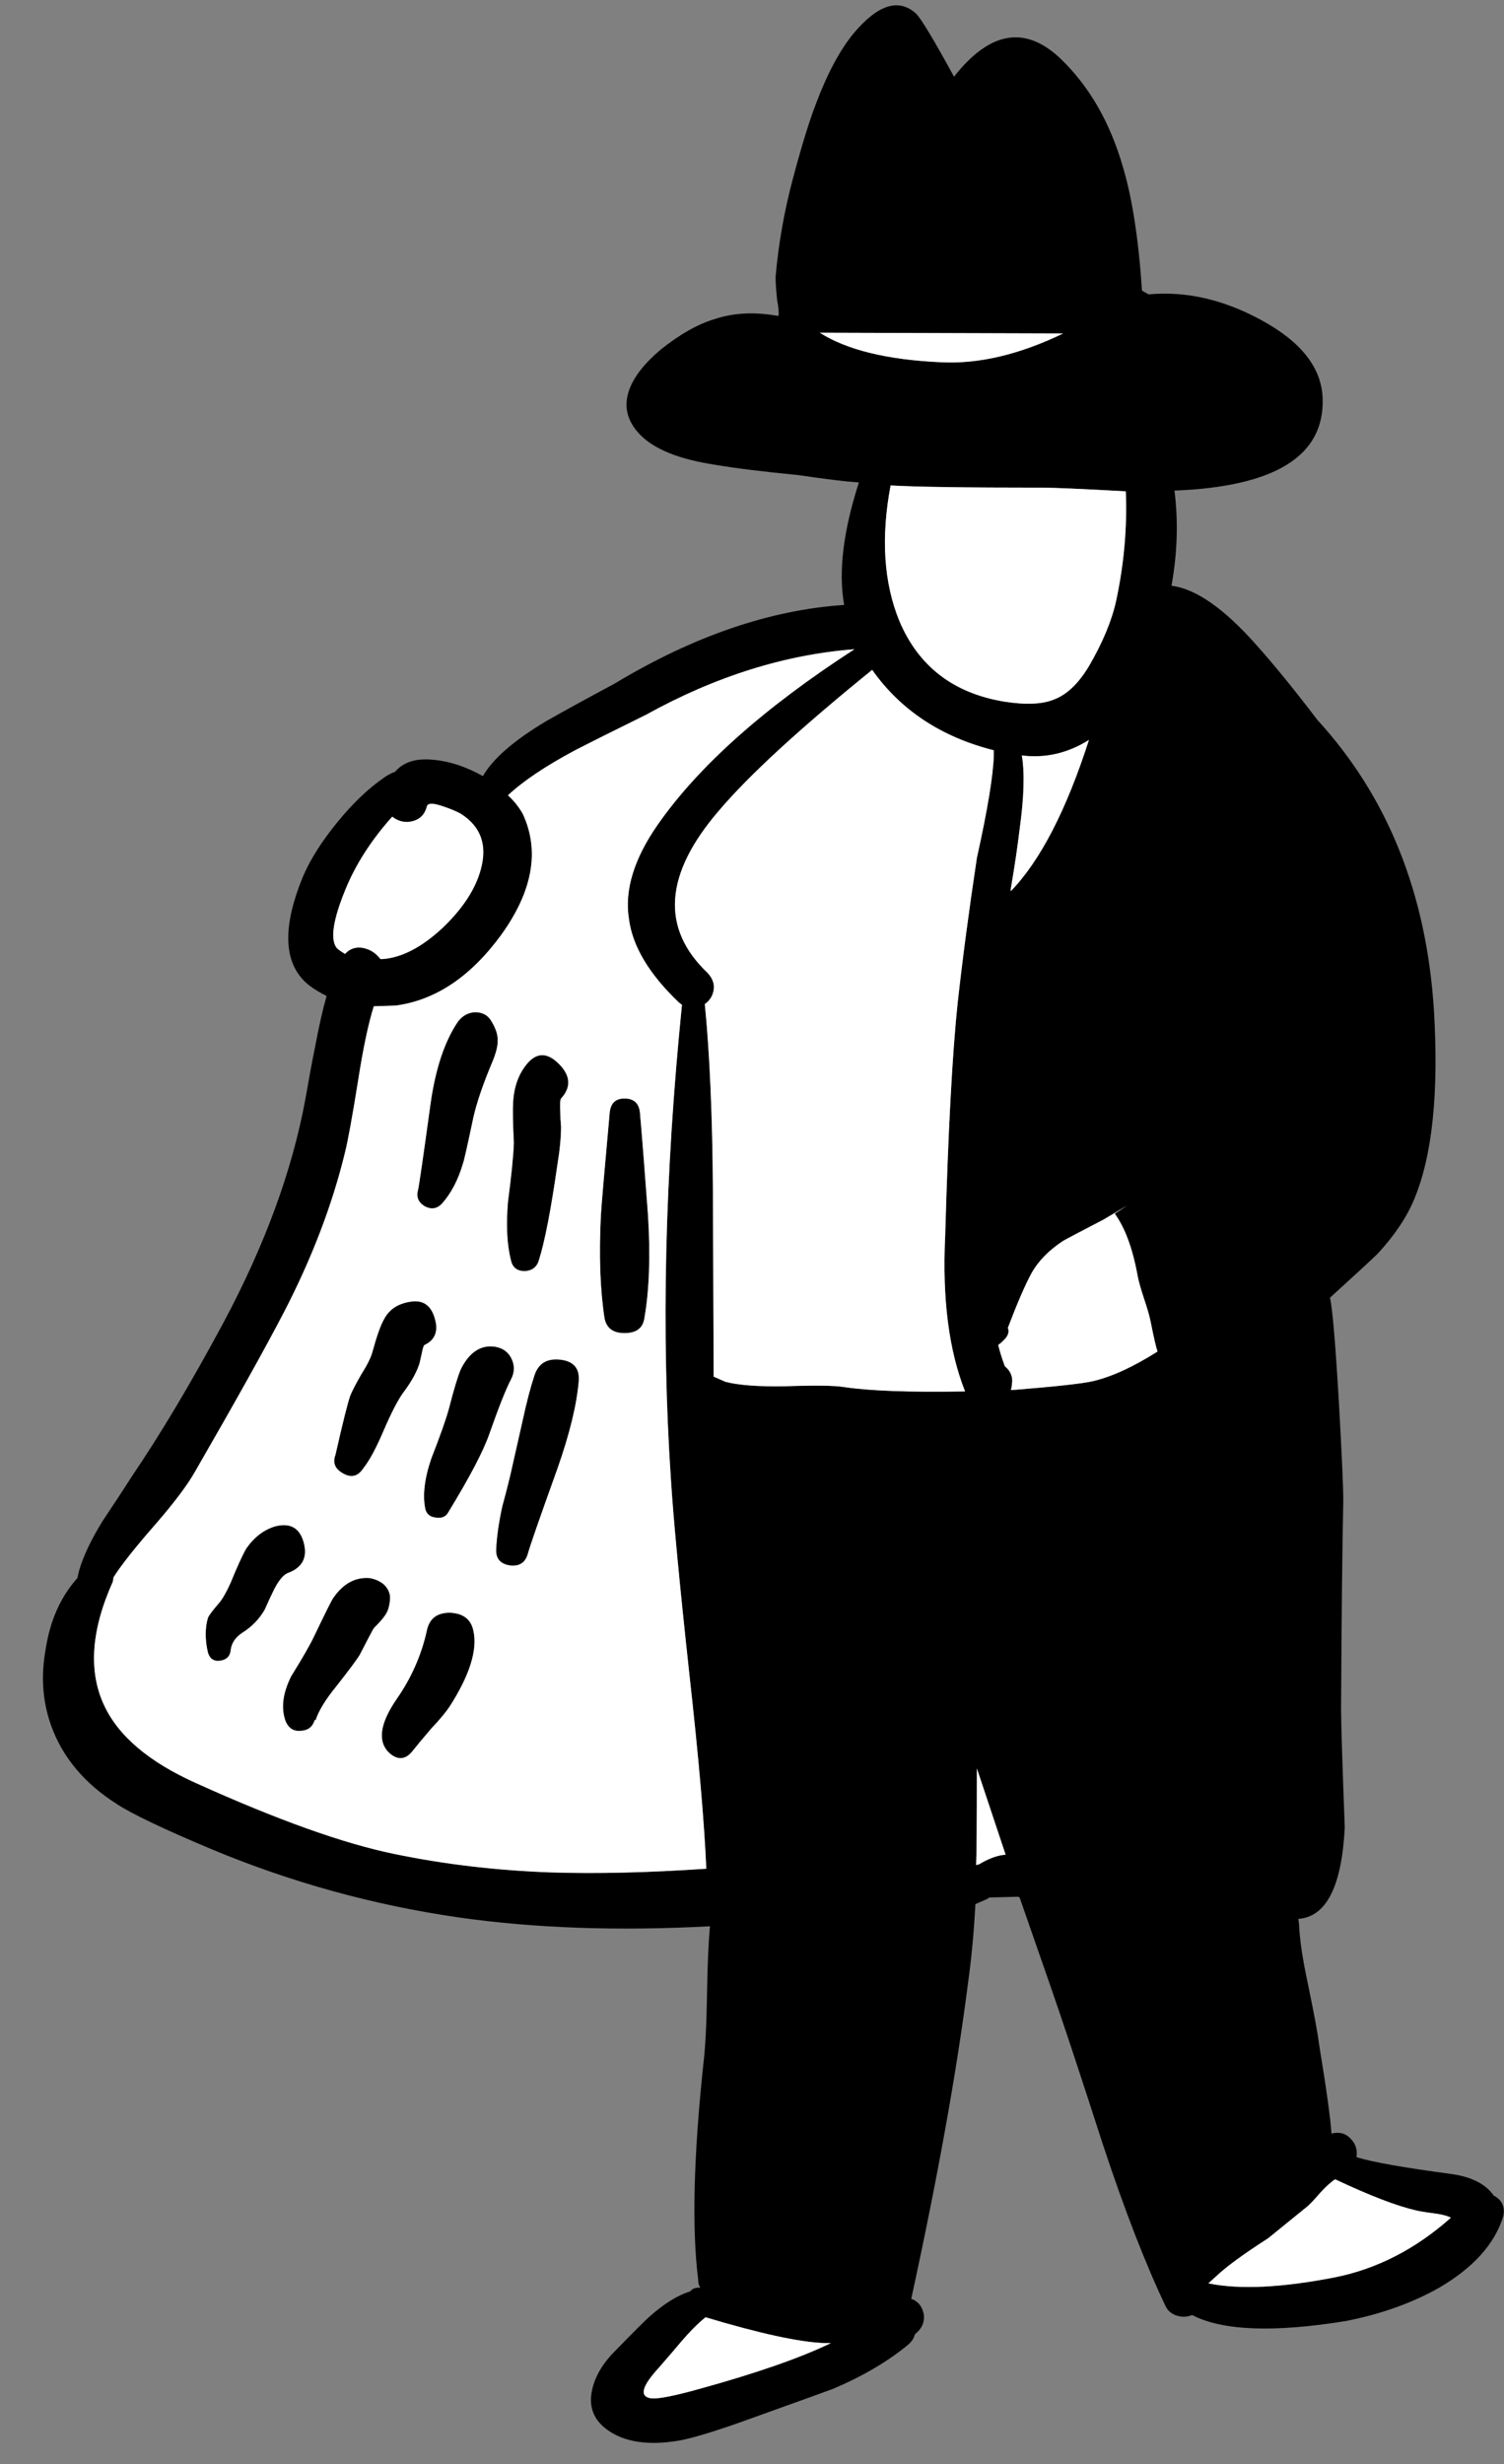
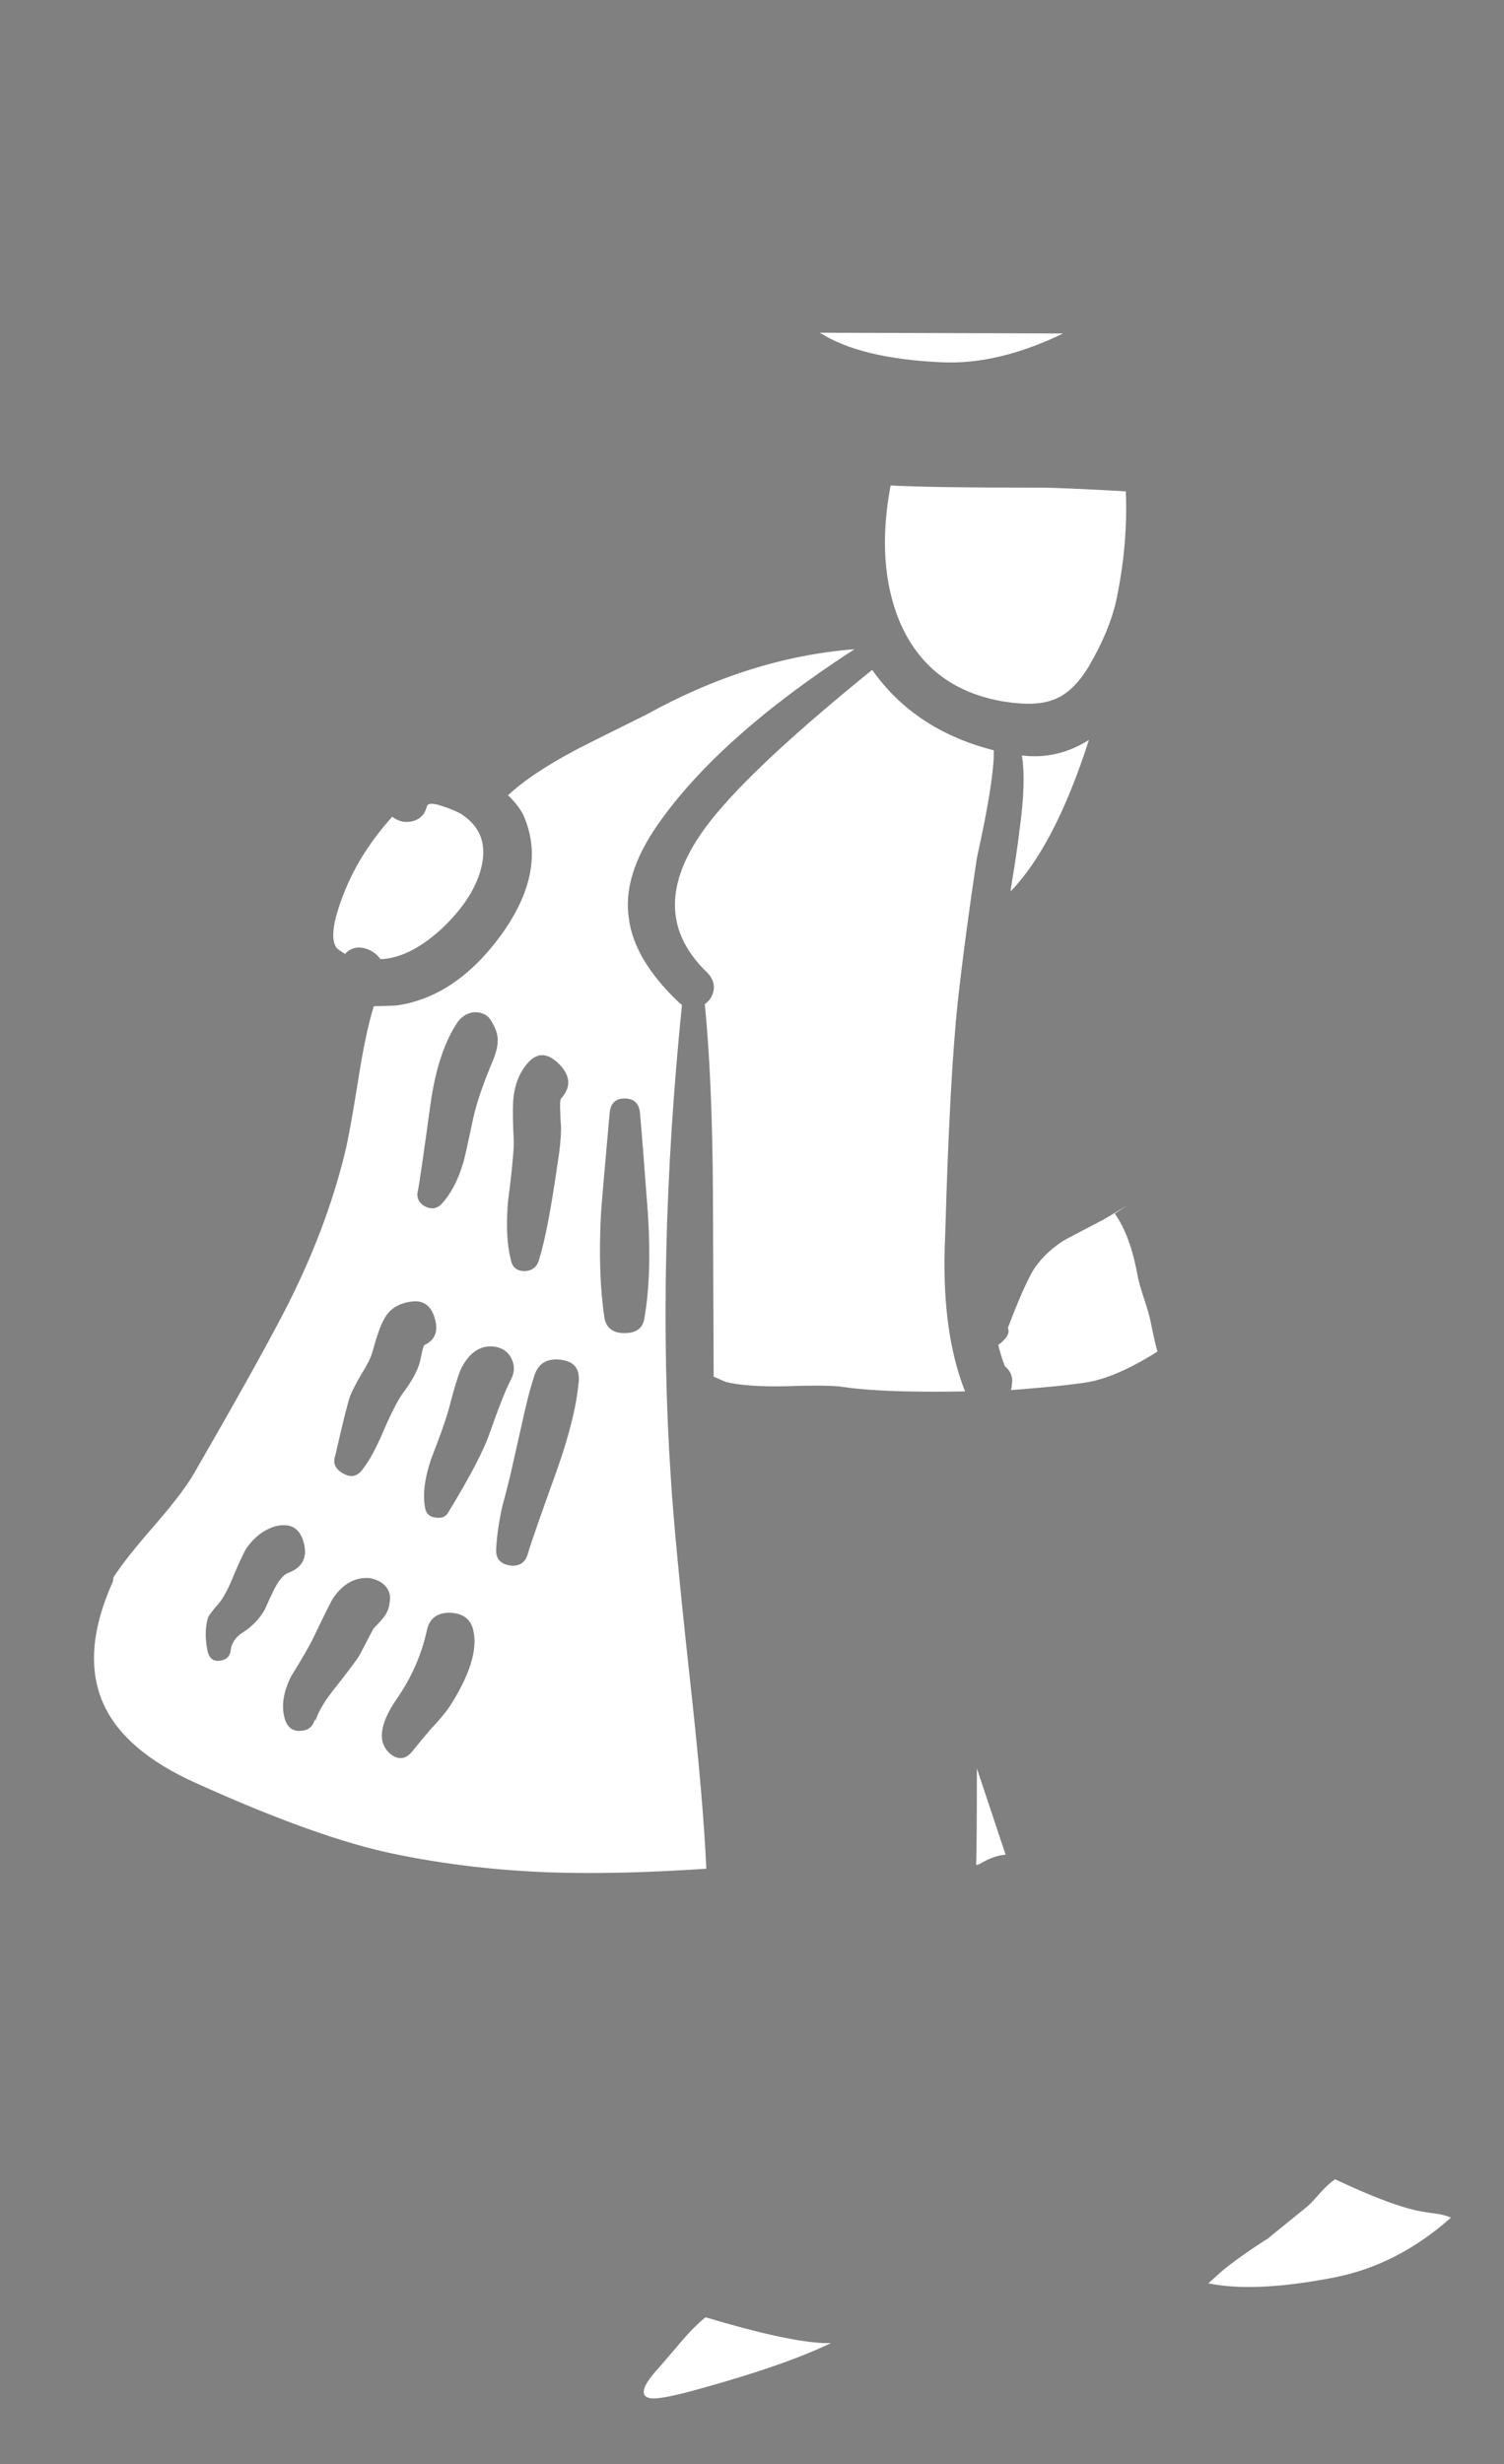
<svg xmlns="http://www.w3.org/2000/svg" xmlns:xlink="http://www.w3.org/1999/xlink" preserveAspectRatio="none" width="102" height="167">
  <rect width="100%" height="100%" fill="#808080" stroke="none" />
  <defs>
    <g id="a">
-       <path d="M89.7 27q-.1-3.1-4.15-5.3-3.85-2.1-7.65-1.75l-.45-.25q-.35-5.25-1.3-8.4-1.3-4.5-4.2-7.3-3.6-3.45-7.25 1.2-2.1-3.85-2.6-4.3-1.75-1.55-4.2 1.35-1.4 1.7-2.55 4.75-.7 1.8-1.6 5.2-.85 3.2-1.15 6.55 0 .6.1 1.55.15.8.1 1.1h-.1q-2.3-.4-4.15.2-1.75.5-3.75 2.1-1.6 1.35-2.1 2.65-.65 1.7.7 3.1 1.45 1.5 5.1 2.05 2.05.35 5.65.7 2.7.4 4.1.5-1.6 4.95-1 8.3-7.55.5-15.6 5.35-2.9 1.55-4.65 2.55-3.25 1.95-4.25 3.7-1.7-.95-3.3-1.1-1.8-.2-2.65.8-.4.15-.75.4-1.6 1.1-3.15 3-1.6 1.95-2.35 3.7-2 4.85 0 7 .5.55 1.6 1.1-.4 1.4-.8 3.55-.25 1.2-.65 3.5-1.35 7.25-5.55 15.1-3.25 6.05-6.2 10.4-.6.95-2 3.05-1.2 1.95-1.6 3.4l-.1.45q-1.7 1.9-2.15 4.8-.5 2.75.35 5.15 1.15 3.25 4.45 5.35 1.5 1 6.5 3.1 8.05 3.35 16.7 4.6 7.7 1.1 17.05.6-.15 1.55-.2 4.6-.05 3.15-.25 4.75-1 9.45-.35 14.6 0 .35.15.55-.45-.05-.7.25-1.3.4-2.8 1.75-.45.4-2.3 2.3-1.25 1.25-1.55 2.65-.35 1.65 1 2.65 1.75 1.3 4.95.75 1.55-.3 4.85-1.5 5.3-1.9 5.55-2 3.05-1.3 5.1-3 .35-.3.45-.7.7-.55.6-1.35-.15-.8-.85-1.05 2.7-12.4 3.85-21.4.35-2.5.5-5.35l.8-.35.15-.1 1.95-.05.1.05 1.95 5.6q1.3 3.7 3.7 11.15Q77 152 79.05 156.3q.25.5.8.65.5.15 1-.05 3.1 1.6 10.45.4 3.55-.7 6.3-2.25 3.5-2.05 4.35-4.85.2-.95-.65-1.4-.8-1.15-2.8-1.45-4.9-.65-6.5-1.15.1-.75-.4-1.25-.5-.55-1.3-.35-.1-1.55-.85-6.1-.1-.9-.75-4.05-.55-2.55-.6-4.05l-.05-.35q2.85-.2 3.15-6.2-.25-6.65-.25-8.05.05-9.4.15-14.1 0-1.4-.3-6.7-.35-5.95-.6-7.05 2.75-2.5 3.25-3 1.7-1.85 2.45-3.65 1.85-4.4 1.35-12.8-.75-11.9-7.9-19.7-2.4-3.15-4.2-5.15-3.25-3.65-5.7-3.95.6-3.35.2-6.45Q89.9 32.85 89.7 27m-17.6-4.4q-4.45 2.15-8.3 1.95-5.45-.25-8.2-2l16.5.05M43.8 48.45q7.05-3.9 14.15-4.45-9.2 5.95-13.35 11.9-2.4 3.45-1.95 6.35.35 2.8 3.4 5.7l.2.15q-1.75 17.3-.75 32.15.25 4 1.25 13.2.95 8.5 1.15 13.2-5.9.4-10.55.25-5.55-.2-10.6-1.25-5.15-1.05-13.45-4.8-4.8-2.15-6.25-5.3-1.6-3.45.6-8.35l.05-.3q.75-1.2 2.85-3.6 1.95-2.25 2.7-3.6 4.1-7.1 6-10.75 2.85-5.5 4.15-10.85.3-1.2.9-4.95.5-3.2 1.05-4.95l1.5-.05q4.05-.55 7.15-4.8 3.2-4.45 1.45-8.2-.4-.7-1-1.25Q36 52.45 39 50.85q1.65-.85 4.8-2.4m24.3-.9q-5.15-.85-7.1-5.45-1.6-3.9-.6-9.2 2.5.15 10.2.15 1.25 0 5.75.25.15 3.65-.65 7.4-.45 2.05-1.85 4.45-1.05 1.75-2.35 2.25-1.2.5-3.4.15m-36.85 7.6q2.05 1.3 1.35 3.8-.55 2-2.6 3.95-2.1 1.95-4.05 2.1h-.15q-.45-.6-1.15-.75-.75-.15-1.25.4-.5-.3-.6-.45-.6-.9.6-3.85 1.05-2.6 3.2-5 .65.5 1.4.3.75-.2.95-1 .1-.35 1.1 0 .75.25 1.2.5m36.15-4.3v.3q-.05 2.05-1.15 7-.8 5.3-1.3 9.8-.55 5.2-.85 15.85-.3 6.35 1.35 10.5-5.6.1-8.25-.3-.9-.15-3.95-.05-2.7.05-4.05-.3l-.8-.35-.05-12.6q-.05-7.6-.55-12.65.5-.35.6-.95.1-.6-.4-1.15-4.8-4.55.75-11 3.05-3.6 10.4-9.55 2.9 4.1 8.25 5.45m1.15 9.55v-.15q.4-2.35.6-4.05.45-3.25.15-5 2.4.3 4.55-1.05-2.3 7.15-5.3 10.25m3.55 23.7q.25-.15 2.75-1.45l1.6-.95-.85.55q1.05 1.45 1.55 4.2.1.55.45 1.6t.45 1.6q.3 1.5.45 1.95-2.45 1.55-4.35 2-1.05.25-5.4.6h-.2l.05-.15.05-.45q0-.6-.5-1-.3-.8-.45-1.45l.2-.15.3-.3q.3-.4.15-.7.95-2.5 1.6-3.7.7-1.25 2.15-2.2m-3.9 41.6q-.8.05-1.8.65l-.2.05q.05-1.1.05-6.55l1.95 5.85m-12.3 33.1h.45q-3.1 1.5-8.9 3.1-2.5.7-3.25.65-1.3-.15.5-2.1 1-1.15 1.5-1.75.9-1.05 1.65-1.65 5.5 1.65 8.05 1.75m40.1-9q.4.1 1.2.2.8.1 1.2.3-3.6 3.2-7.9 4.05-5.4 1.05-8.55.4l.5-.45q1.05-1 3.55-2.6l2.65-2.15q.25-.2.9-.95.6-.65 1-.9 3.5 1.65 5.45 2.1m-77.35-46.35q-1.15.35-1.95 1.5-.4.7-1.05 2.3-.45 1-.8 1.4-.65.75-.75 1-.3 1.05 0 2.35.2.65.85.55.65-.1.7-.75.1-.7.8-1.15.95-.6 1.5-1.55.4-.9.65-1.4.5-.95.95-1.1 1.45-.55 1.05-2.05-.4-1.5-1.95-1.1m3.95 4.85q-.15.2-1.3 2.6-.4.85-1.55 2.7-.85 1.7-.4 3 .3.8 1.1.7.7-.05.9-.75l.05.05q.3-.95 1.4-2.3 1.3-1.65 1.6-2.15.85-1.65.95-1.8.55-.55.75-.85.3-.4.35-1.1.05-.55-.4-1-.4-.35-1-.45-1.45-.1-2.45 1.35m9.5 2.2q-.25-1.15-1.6-1.2-1.3 0-1.55 1.2-.55 2.5-2.05 4.65-1.75 2.55-.45 3.7.85.7 1.55-.2.35-.45 1.25-1.5.85-.9 1.25-1.5 2.05-3.2 1.6-5.15m11.85-28.1q-.35-4.75-.55-7-.1-.95-1.05-.95-.9 0-1 .95-.55 6.05-.6 7-.2 4.05.25 6.95.2 1 1.35 1 1.2 0 1.35-1 .5-2.85.25-6.95m-7.7 10.8q-.4 1.2-.8 3.05l-.7 3.1q-.2.95-.7 2.8-.35 1.65-.4 2.85-.05.95.95 1.1.95.1 1.2-.8.2-.75 2-5.75 1.25-3.55 1.45-5.95.1-1.3-1.25-1.45-1.35-.15-1.75 1.05m-2.9-1.95q-1.3-.05-2.1 1.55-.3.7-.8 2.65-.3 1.1-1.2 3.4-.7 2.05-.4 3.45.15.5.7.55.6.1.85-.35 2.2-3.6 2.8-5.35.95-2.7 1.45-3.65.4-.75 0-1.5-.4-.7-1.3-.75M29.5 89.4q-.35-1.3-1.5-1.2-1.4.15-1.95 1.2-.35.6-.8 2.25-.15.55-.75 1.5-.55.95-.75 1.45-.25.7-1 4-.3.8.5 1.25.85.5 1.4-.35.6-.75 1.35-2.5.75-1.75 1.3-2.55.8-1.05 1.1-1.9.05-.1.2-.8.1-.55.2-.6 1.05-.5.7-1.75m8.4-17.3q-1.2-1.2-2.2.05-.8 1-.9 2.5-.05.9.05 2.8-.05 1.35-.4 4-.2 2.4.2 3.95.15.75.95.75.75-.05.95-.75.6-1.9 1.25-6.45.25-1.5.25-2.6-.05-.5-.05-.95-.05-.8.05-.95 1.05-1.15-.15-2.35m-5.7-3.5q-.7.05-1.15.65-1.35 2-1.85 5.55-.75 5.45-.85 5.85-.2.7.45 1.1.65.35 1.15-.15.95-1.05 1.45-2.75.1-.25.7-3.1.35-1.55 1.3-3.8.35-.85.35-1.35.05-.6-.4-1.35-.35-.65-1.15-.65z" />
      <path fill="#FFF" d="M97.2 150q-.8-.1-1.2-.2-1.95-.45-5.45-2.1-.4.25-1 .9-.65.75-.9.95L86 151.7q-2.5 1.6-3.55 2.6l-.5.45q3.15.65 8.55-.4 4.3-.85 7.9-4.05-.4-.2-1.2-.3m-40.85 8.8h-.45q-2.55-.1-8.05-1.75-.75.6-1.65 1.65-.5.6-1.5 1.75-1.8 1.95-.5 2.1.75.05 3.25-.65 5.8-1.6 8.9-3.1m10.05-32.45q1-.6 1.8-.65l-1.95-5.85q0 5.45-.05 6.55l.2-.05m8.45-43.7q-2.5 1.3-2.75 1.45-1.45.95-2.15 2.2-.65 1.2-1.6 3.7.15.3-.15.7l-.3.3-.2.15q.15.65.45 1.45.5.4.5 1l-.05.45-.05.15h.2q4.35-.35 5.4-.6 1.9-.45 4.35-2-.15-.45-.45-1.95-.1-.55-.45-1.6t-.45-1.6q-.5-2.75-1.55-4.2l.85-.55-1.6.95m-6.3-22.4v.15q3-3.1 5.3-10.25-2.15 1.35-4.55 1.05.3 1.75-.15 5-.2 1.7-.6 4.05m-1.15-9.1v-.3q-5.35-1.35-8.25-5.45-7.35 5.95-10.4 9.55-5.55 6.45-.75 11 .5.55.4 1.15-.1.6-.6.95.5 5.05.55 12.65l.05 12.6.8.35q1.35.35 4.05.3 3.05-.1 3.95.05 2.65.4 8.25.3-1.65-4.15-1.35-10.5.3-10.65.85-15.85.5-4.5 1.3-9.8 1.1-4.95 1.15-7m-34.8 7.8q.7-2.5-1.35-3.8-.45-.25-1.2-.5-1-.35-1.1 0-.2.8-.95 1-.75.2-1.4-.3-2.15 2.4-3.2 5-1.2 2.95-.6 3.85.1.15.6.45.5-.55 1.25-.4.7.15 1.15.75h.15q1.95-.15 4.05-2.1 2.05-1.95 2.6-3.95M61 42.1q1.95 4.6 7.1 5.45 2.2.35 3.4-.15 1.3-.5 2.35-2.25 1.4-2.4 1.85-4.45.8-3.75.65-7.4-4.5-.25-5.75-.25-7.7 0-10.2-.15-1 5.3.6 9.2M57.95 44q-7.1.55-14.15 4.45-3.15 1.55-4.8 2.4-3 1.6-4.55 3.05.6.55 1 1.25 1.75 3.75-1.45 8.2-3.1 4.25-7.15 4.8l-1.5.05q-.55 1.75-1.05 4.95-.6 3.75-.9 4.95-1.3 5.35-4.15 10.85-1.9 3.65-6 10.75-.75 1.35-2.7 3.6-2.1 2.4-2.85 3.6l-.05.3q-2.2 4.9-.6 8.35 1.45 3.15 6.25 5.3 8.3 3.75 13.45 4.8 5.05 1.05 10.6 1.25 4.65.15 10.55-.25-.2-4.7-1.15-13.2-1-9.2-1.25-13.2-1-14.85.75-32.15l-.2-.15q-3.05-2.9-3.4-5.7-.45-2.9 1.95-6.35 4.15-5.95 13.35-11.9m-26.9 25.25q.45-.6 1.15-.65.8 0 1.15.65.45.75.4 1.35 0 .5-.35 1.35-.95 2.25-1.3 3.8-.6 2.85-.7 3.1-.5 1.7-1.45 2.75-.5.5-1.15.15-.65-.4-.45-1.1.1-.4.85-5.85.5-3.55 1.85-5.55m4.65 2.9q1-1.25 2.2-.05 1.2 1.2.15 2.35-.1.15-.05.95 0 .45.05.95 0 1.1-.25 2.6-.65 4.55-1.25 6.45-.2.7-.95.75-.8 0-.95-.75-.4-1.55-.2-3.95.35-2.65.4-4-.1-1.9-.05-2.8.1-1.5.9-2.5M28 88.2q1.15-.1 1.5 1.2.35 1.25-.7 1.75-.1.05-.2.6-.15.7-.2.8-.3.85-1.1 1.9-.55.8-1.3 2.55-.75 1.75-1.35 2.5-.55.85-1.4.35-.8-.45-.5-1.25.75-3.3 1-4 .2-.5.75-1.45.6-.95.75-1.5.45-1.65.8-2.25.55-1.05 1.95-1.2m3.25 4.6q.8-1.6 2.1-1.55.9.05 1.3.75.4.75 0 1.5-.5.95-1.45 3.65-.6 1.75-2.8 5.35-.25.45-.85.35-.55-.05-.7-.55-.3-1.4.4-3.45.9-2.3 1.2-3.4.5-1.95.8-2.65m4.2 3.45q.4-1.85.8-3.05.4-1.2 1.75-1.05 1.35.15 1.25 1.45-.2 2.4-1.45 5.95-1.8 5-2 5.75-.25.9-1.2.8-1-.15-.95-1.1.05-1.2.4-2.85.5-1.85.7-2.8l.7-3.1M43.4 75.4q.2 2.25.55 7 .25 4.1-.25 6.95-.15 1-1.35 1-1.15 0-1.35-1-.45-2.9-.25-6.95.05-.95.6-7 .1-.95 1-.95.95 0 1.05.95m-12.9 33.9q1.35.05 1.6 1.2.45 1.95-1.6 5.15-.4.6-1.25 1.5-.9 1.05-1.25 1.5-.7.9-1.55.2-1.3-1.15.45-3.7 1.5-2.15 2.05-4.65.25-1.2 1.55-1.2m-9.2 1.6q1.15-2.4 1.3-2.6 1-1.45 2.45-1.35.6.1 1 .45.45.45.4 1-.05.7-.35 1.1-.2.3-.75.85-.1.15-.95 1.8-.3.5-1.6 2.15-1.1 1.35-1.4 2.3l-.05-.05q-.2.7-.9.75-.8.1-1.1-.7-.45-1.3.4-3 1.15-1.85 1.55-2.7m-4.6-5.95q.8-1.15 1.95-1.5 1.55-.4 1.95 1.1.4 1.5-1.05 2.05-.45.15-.95 1.1-.25.5-.65 1.4-.55.95-1.5 1.55-.7.45-.8 1.15-.05.65-.7.75-.65.1-.85-.55-.3-1.3 0-2.35.1-.25.75-1 .35-.4.8-1.4.65-1.6 1.05-2.3m47.1-80.4q3.85.2 8.3-1.95l-16.5-.05q2.75 1.75 8.2 2z" />
    </g>
  </defs>
  <use xlink:href="#a" />
</svg>